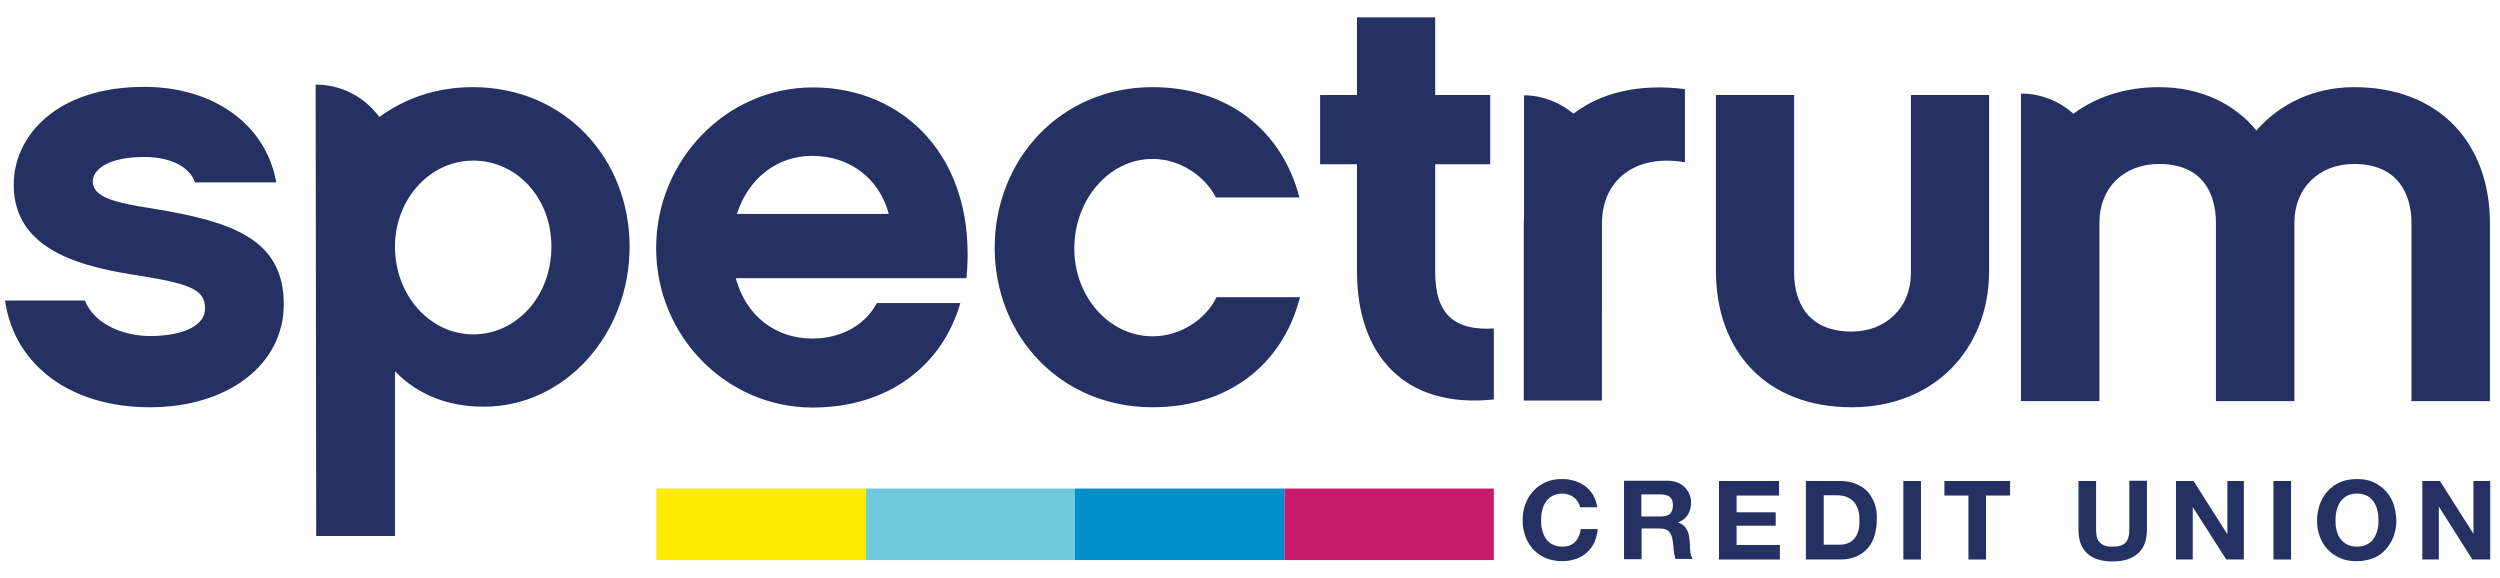
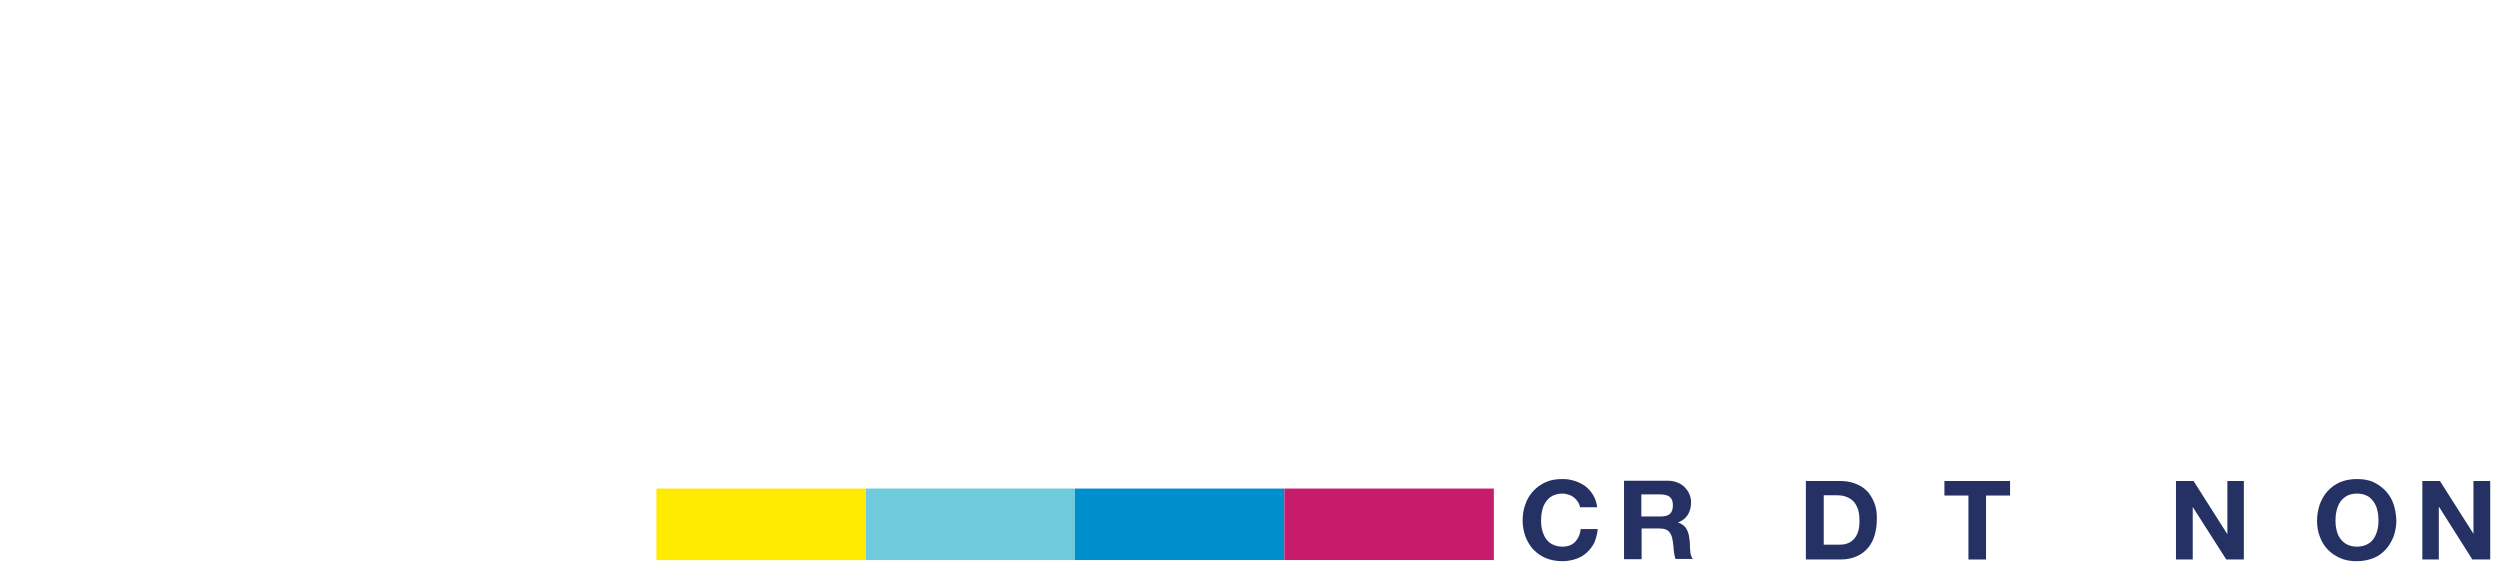
<svg xmlns="http://www.w3.org/2000/svg" version="1.1" id="Layer_1" x="0px" y="0px" viewBox="0 0 895 207" style="enable-background:new 0 0 895 207;" xml:space="preserve">
  <style type="text/css">
	.st0{fill:#253163;}
	.st1{fill:#6FCBDC;}
	.st2{fill:#FFEB00;}
	.st3{fill:#008FCD;}
	.st4{fill:#C71C6C;}
</style>
  <g>
-     <path class="st0" d="M101.6,108.9c0-23.8-19.5-29.7-46.7-34.2c-13.6-2.1-21.7-4-21.7-9.8c0-4,5.3-8.7,18.3-8.7   c10.4,0,16.6,4,18.3,9.1h29.1c-3.6-20.6-22.3-34.2-47.3-34.2c-31.6,0-46.7,17.8-46.7,35c0,24.4,26.1,29.7,45.6,32.7   c19.1,3,22.9,5.5,22.9,11.7c0,6.4-8.5,9.8-19.7,9.8c-8.3,0-19.5-3.4-23.3-12.7H1.8c3.4,23.6,24,38.2,51.8,38.2   C81.7,145.8,101.6,130.5,101.6,108.9z M225.4,88.3c0,31.6-23.3,57.3-52.2,57.3c-12.7,0-23.6-4.2-31.8-12.7v59h-28.2L113,30.3   c0,0,0.1,0,0.1,0c9.4,0,17.6,4.6,22.7,11.6c9.1-6.7,20.5-10.7,33.5-10.7C202.3,31.2,225.4,56.9,225.4,88.3z M197.4,88.3   c0-17.6-12.5-30.8-28-30.8c-15.5,0-28,13.8-28,30.8c0,17.4,12.5,31.4,28,31.4C184.9,119.7,197.4,106.1,197.4,88.3z M346,99.6h-82.6   c3.6,13.4,14.2,21.6,27.4,21.6c9.3,0,18.5-4,23.1-12.7h29.9c-6.4,22.3-25.7,37.4-52.9,37.4c-30.8,0-56-25.5-56-57.1   s25.3-57.5,56-57.5C323.3,31.2,350.1,56.3,346,99.6z M318.2,76.6c-3.4-12.7-14-20.8-27.4-20.8c-12.7,0-22.9,8.1-27,20.8H318.2z    M465.4,106.4h-29.9c-3.6,7.6-12.5,14-22.9,14c-15.5,0-28-14.2-28-31.4c0-17.6,12.5-32.1,28-32.1c10.2,0,18.9,6.4,22.7,13.8h29.9   c-6.4-24.6-26.3-39.5-52.6-39.5c-32.9,0-56.5,25.9-56.5,57.5s23.6,57.1,56.5,57.1C439.1,145.8,459,131.2,465.4,106.4z M534.8,117.6   c-14,0.8-21-4.9-21-20.2V58.8h19.7V34h-19.7V6.2h-28V34h-13.2v24.8h13.2v38.4c0,29.9,17,49.2,49,45.8V117.6z M563.3,40.7   c-4.8-4-10.9-6.5-17.7-6.6v44c0,0.7-0.1,1.3-0.1,2v63.3h28V80c0-15.5,11.9-25,29.7-21.9V31.9C586.5,29.8,573,33.3,563.3,40.7z    M712.1,97V34h-28v63.9c0,12.1-8.9,20.8-21.2,20.8c-18.5,0-20.6-14.6-20.6-20.8V34h-28v63c0,28.7,18,48.8,48.6,48.8   C692.6,145.8,712.1,124.8,712.1,97z M842.7,31.2c-14.3,0-26.6,6-34.9,15.5c-7.9-9.6-20-15.5-34.9-15.5c-12.1,0-22.5,3.5-30.6,9.5   c-5-4.4-11.5-7.2-18.7-7.2c0,0-0.1,0-0.1,0l0,110.1h28.1v-64c0-12.3,8.7-20.9,21.3-20.9c18.5,0,20.4,14.7,20.4,20.9v64h28.1v-64   c0-12.3,8.9-20.9,21.3-20.9c18.5,0,20.6,14.7,20.6,20.9v64h28.1V80.2C891.5,51.4,873.4,31.2,842.7,31.2z" />
    <g>
      <g>
        <path class="st0" d="M564.9,179.7c-0.4-0.6-0.8-1.1-1.4-1.6c-0.6-0.4-1.2-0.8-1.9-1c-0.7-0.2-1.5-0.4-2.2-0.4     c-1.4,0-2.6,0.3-3.6,0.8c-1,0.5-1.8,1.3-2.4,2.2c-0.6,0.9-1.1,1.9-1.3,3.1c-0.3,1.2-0.4,2.4-0.4,3.6c0,1.2,0.1,2.3,0.4,3.4     c0.3,1.1,0.7,2.1,1.3,3c0.6,0.9,1.4,1.6,2.4,2.1c1,0.5,2.2,0.8,3.6,0.8c1.9,0,3.4-0.6,4.5-1.7c1.1-1.2,1.8-2.7,2-4.6h6.1     c-0.2,1.8-0.6,3.3-1.2,4.8c-0.7,1.4-1.6,2.6-2.7,3.6c-1.1,1-2.4,1.8-3.9,2.3c-1.5,0.5-3.1,0.8-4.9,0.8c-2.2,0-4.2-0.4-5.9-1.1     s-3.2-1.8-4.5-3.1c-1.2-1.3-2.1-2.9-2.8-4.6c-0.6-1.8-1-3.7-1-5.7c0-2.1,0.3-4.1,1-5.9c0.6-1.8,1.6-3.4,2.8-4.7     c1.2-1.3,2.7-2.4,4.5-3.2c1.8-0.8,3.7-1.1,5.9-1.1c1.6,0,3.1,0.2,4.5,0.7c1.4,0.4,2.7,1.1,3.8,1.9c1.1,0.9,2,1.9,2.8,3.2     c0.7,1.3,1.2,2.7,1.4,4.3h-6.1C565.5,180.9,565.3,180.3,564.9,179.7z" />
      </g>
      <path class="st0" d="M605.4,198.9c-0.2-0.6-0.3-1.2-0.3-1.8c-0.1-0.6-0.1-1.2-0.1-1.9c0-0.6-0.1-1.1-0.1-1.6    c-0.1-0.7-0.2-1.4-0.3-2.1c-0.2-0.7-0.4-1.4-0.7-1.9c-0.3-0.6-0.7-1.1-1.2-1.5c-0.5-0.4-1.2-0.8-1.9-1V187    c1.6-0.6,2.8-1.6,3.5-2.8c0.7-1.2,1.1-2.6,1.1-4.3c0-1.1-0.2-2.1-0.6-3c-0.4-0.9-1-1.8-1.7-2.5c-0.7-0.7-1.6-1.3-2.7-1.7    c-1-0.4-2.2-0.6-3.5-0.6h-15.5v28.1h6.3v-11h6.3c1.6,0,2.7,0.3,3.4,1c0.7,0.7,1.2,1.8,1.4,3.2c0.2,1.1,0.3,2.3,0.4,3.5    s0.3,2.3,0.6,3.2h6.3C605.8,199.9,605.6,199.5,605.4,198.9z M597.8,184c-0.7,0.6-1.8,0.9-3.3,0.9h-6.9V177h6.9    c1.4,0,2.5,0.3,3.3,0.9c0.7,0.6,1.1,1.6,1.1,3C598.9,182.3,598.5,183.4,597.8,184z" />
      <g>
-         <polygon class="st0" points="636.9,172.2 636.9,177.4 621.7,177.4 621.7,183.4 635.7,183.4 635.7,188.2 621.7,188.2 621.7,195.1      637.2,195.1 637.2,200.3 615.4,200.3 615.4,172.2    " />
-       </g>
+         </g>
      <path class="st0" d="M671,180c-0.7-1.7-1.6-3.2-2.7-4.3c-1.2-1.2-2.6-2-4.2-2.6c-1.6-0.6-3.3-0.9-5.2-0.9h-12.4v28.1h12.4    c2.2,0,4.1-0.4,5.7-1.1c1.6-0.7,3-1.7,4.1-3c1.1-1.3,1.9-2.8,2.4-4.5c0.5-1.7,0.8-3.6,0.8-5.7C672,183.8,671.7,181.7,671,180z     M665.1,190.6c-0.4,1.1-0.9,1.9-1.6,2.6c-0.7,0.7-1.4,1.1-2.3,1.4c-0.9,0.3-1.7,0.4-2.7,0.4h-5.6v-17.7h4.5c1.6,0,2.9,0.2,3.9,0.7    c1.1,0.4,1.9,1.1,2.6,1.9c0.6,0.8,1.1,1.8,1.4,2.9c0.3,1.1,0.4,2.4,0.4,3.8C665.7,188.2,665.5,189.6,665.1,190.6z" />
      <g>
-         <rect x="681.4" y="172.2" class="st0" width="6.3" height="28.1" />
-       </g>
+         </g>
      <g>
        <polygon class="st0" points="696.1,177.4 696.1,172.2 719.6,172.2 719.6,177.4 711,177.4 711,200.3 704.7,200.3 704.7,177.4         " />
      </g>
      <g>
-         <path class="st0" d="M765.3,198.2c-2.2,1.9-5.2,2.8-9,2.8c-3.9,0-6.9-0.9-9-2.8s-3.2-4.7-3.2-8.5v-17.5h6.3v17.5     c0,0.8,0.1,1.5,0.2,2.2c0.1,0.7,0.4,1.4,0.8,1.9c0.4,0.6,1,1,1.8,1.4c0.8,0.4,1.8,0.5,3.1,0.5c2.3,0,3.8-0.5,4.7-1.5     c0.9-1,1.3-2.5,1.3-4.6v-17.5h6.3v17.5C768.6,193.5,767.5,196.3,765.3,198.2z" />
-       </g>
+         </g>
      <g>
        <polygon class="st0" points="785.3,172.2 797.3,191.1 797.4,191.1 797.4,172.2 803.3,172.2 803.3,200.3 797,200.3 785,181.5      785,181.5 785,200.3 779,200.3 779,172.2    " />
      </g>
      <g>
-         <rect x="813.9" y="172.2" class="st0" width="6.3" height="28.1" />
-       </g>
+         </g>
      <path class="st0" d="M856.9,180.5c-0.6-1.8-1.6-3.4-2.8-4.7c-1.2-1.3-2.7-2.4-4.4-3.2c-1.7-0.8-3.7-1.1-6-1.1    c-2.2,0-4.2,0.4-5.9,1.1c-1.8,0.8-3.2,1.8-4.5,3.2c-1.2,1.3-2.1,2.9-2.8,4.7c-0.6,1.8-1,3.7-1,5.9c0,2,0.3,4,1,5.7    c0.6,1.8,1.6,3.3,2.8,4.6c1.2,1.3,2.7,2.3,4.5,3.1s3.7,1.1,5.9,1.1c2.2,0,4.2-0.4,6-1.1s3.2-1.8,4.4-3.1c1.2-1.3,2.1-2.9,2.8-4.6    c0.6-1.8,1-3.7,1-5.7C857.8,184.3,857.5,182.3,856.9,180.5z M851.1,189.8c-0.3,1.1-0.7,2.1-1.3,3c-0.6,0.9-1.4,1.6-2.4,2.1    c-1,0.5-2.2,0.8-3.6,0.8c-1.4,0-2.6-0.3-3.6-0.8c-1-0.5-1.8-1.3-2.4-2.1c-0.6-0.9-1.1-1.9-1.3-3c-0.3-1.1-0.4-2.3-0.4-3.4    c0-1.2,0.1-2.4,0.4-3.6c0.3-1.2,0.7-2.2,1.3-3.1c0.6-0.9,1.4-1.6,2.4-2.2c1-0.5,2.2-0.8,3.6-0.8c1.4,0,2.6,0.3,3.6,0.8    c1,0.5,1.8,1.3,2.4,2.2c0.6,0.9,1.1,1.9,1.3,3.1c0.3,1.2,0.4,2.4,0.4,3.6C851.5,187.6,851.4,188.7,851.1,189.8z" />
      <g>
        <polygon class="st0" points="873.5,172.2 885.5,191.1 885.5,191.1 885.5,172.2 891.5,172.2 891.5,200.3 885.1,200.3 873.2,181.5      873.1,181.5 873.1,200.3 867.2,200.3 867.2,172.2    " />
      </g>
    </g>
    <rect x="309.8" y="174.9" class="st1" width="75" height="25.6" />
    <rect x="235" y="174.9" class="st2" width="75" height="25.6" />
    <rect x="384.8" y="174.9" class="st3" width="75" height="25.6" />
    <rect x="459.8" y="174.9" class="st4" width="75" height="25.6" />
  </g>
</svg>